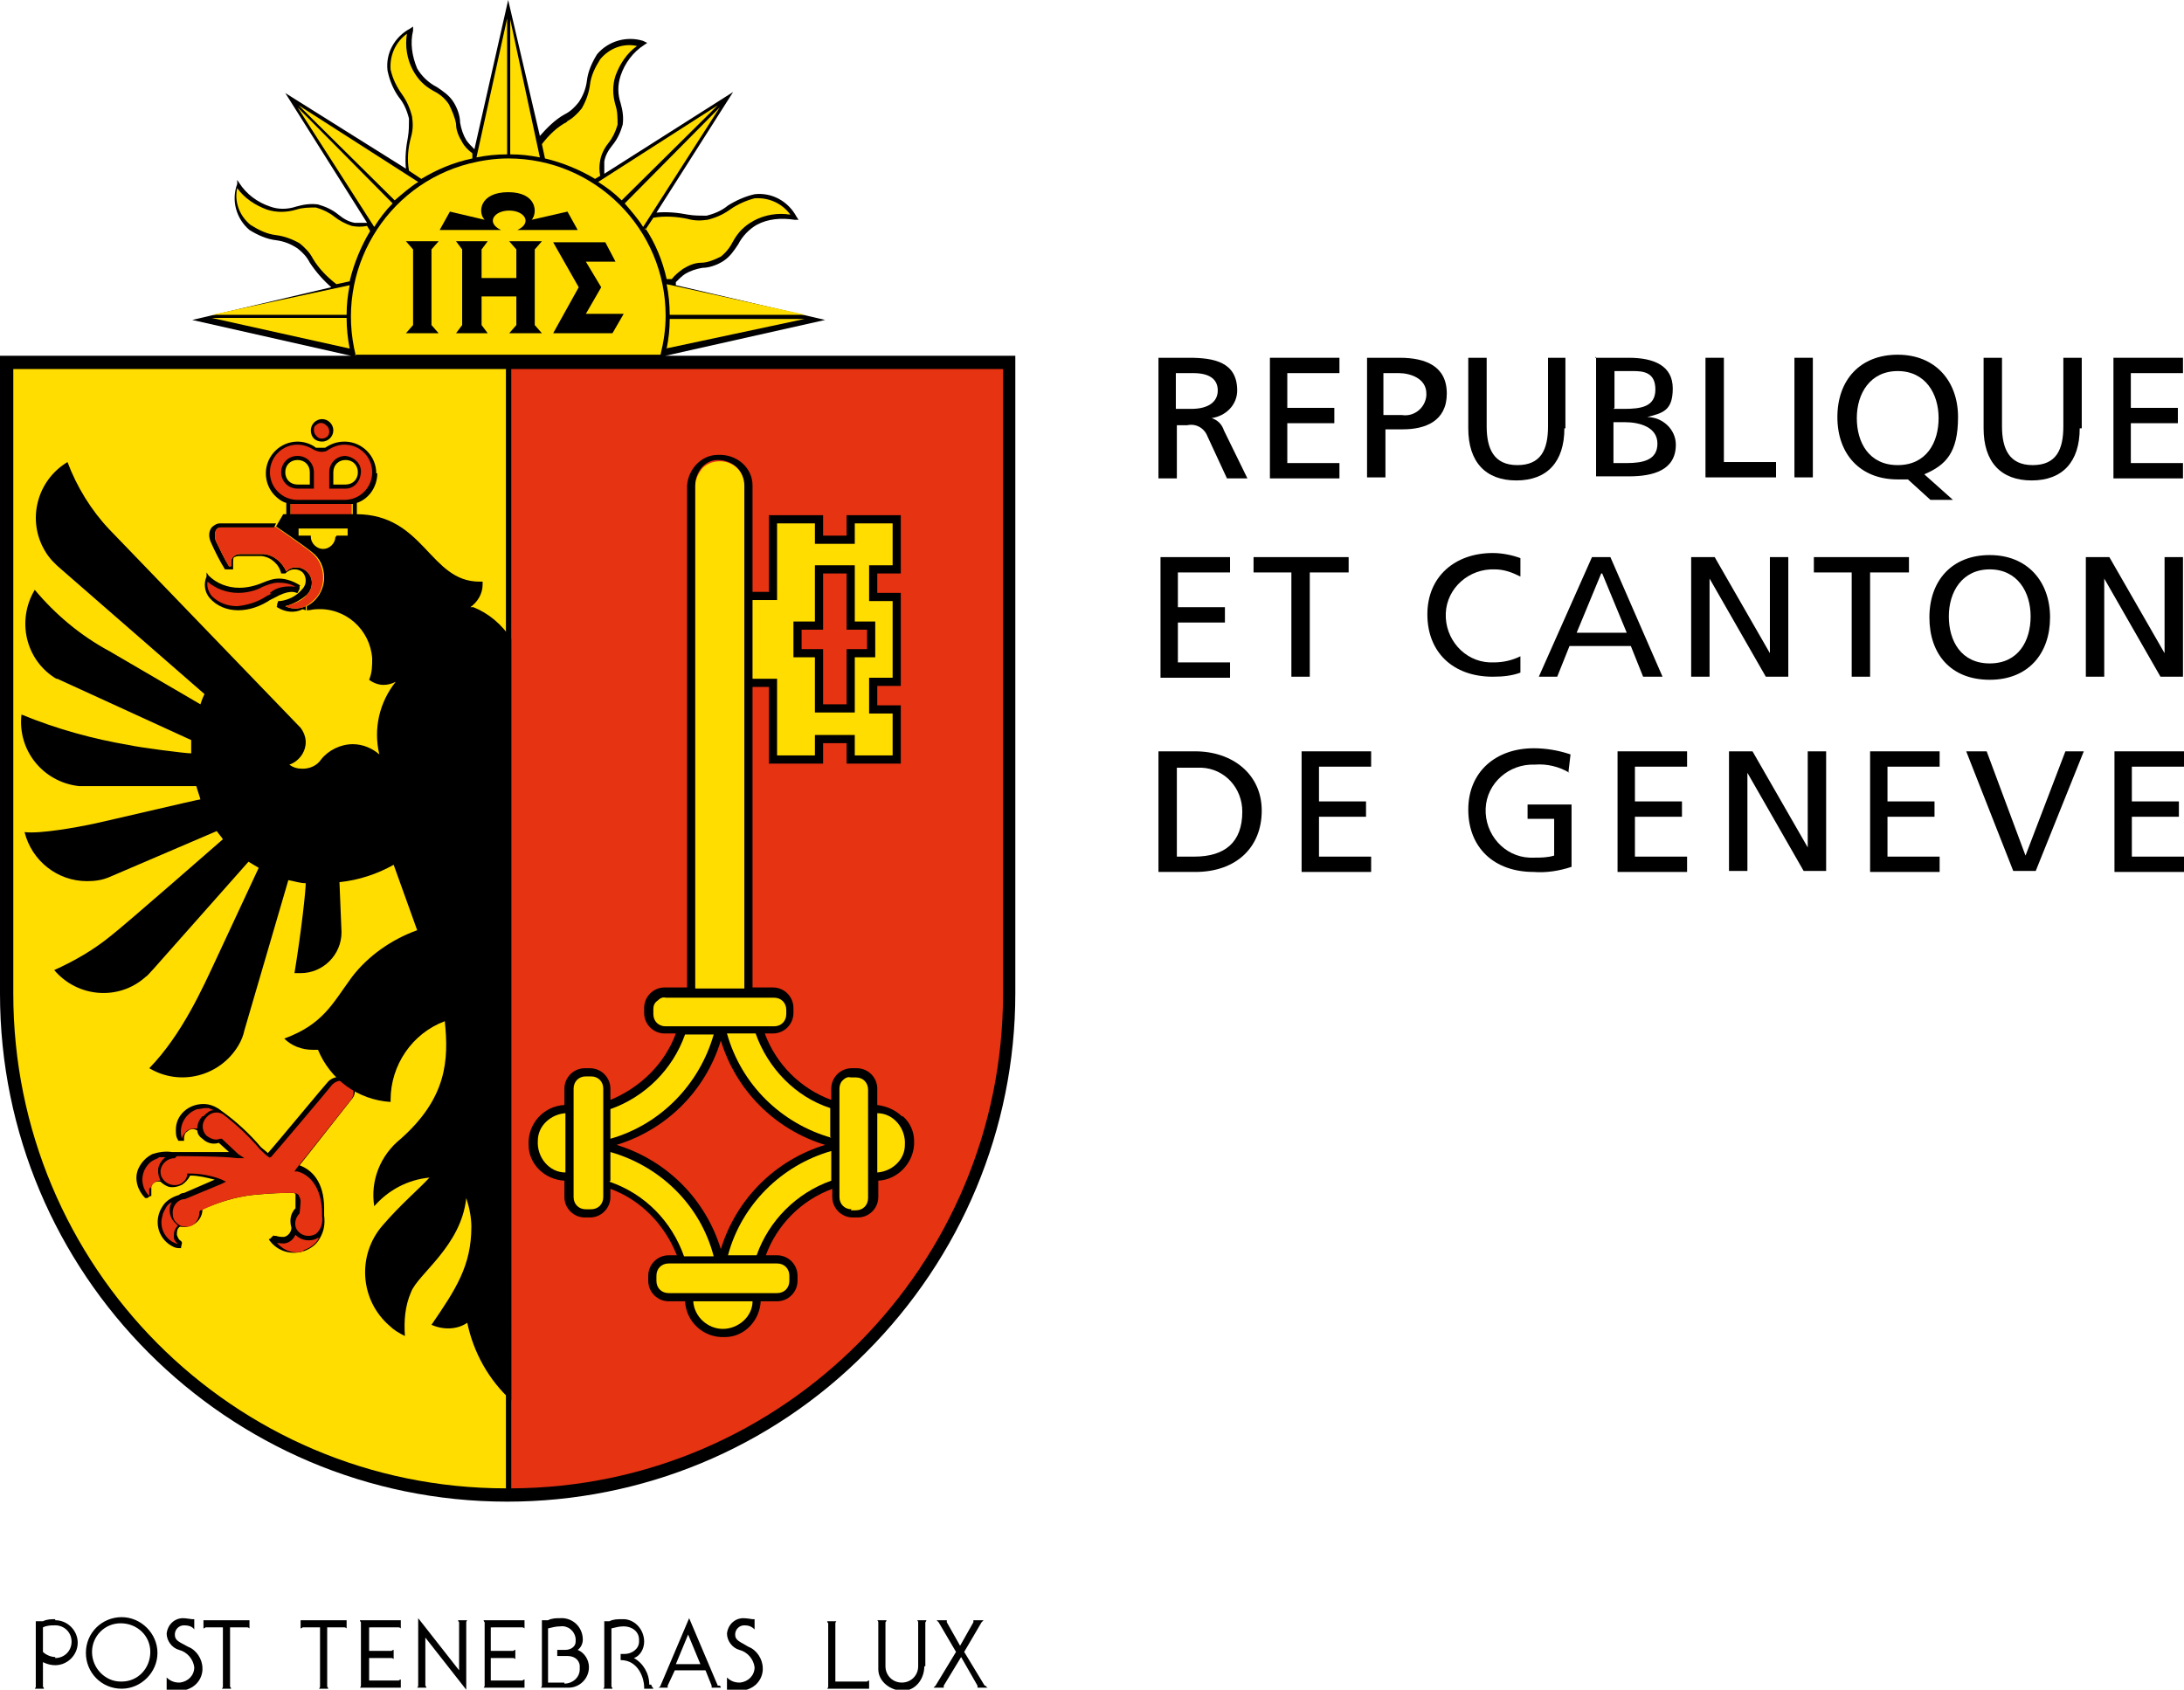
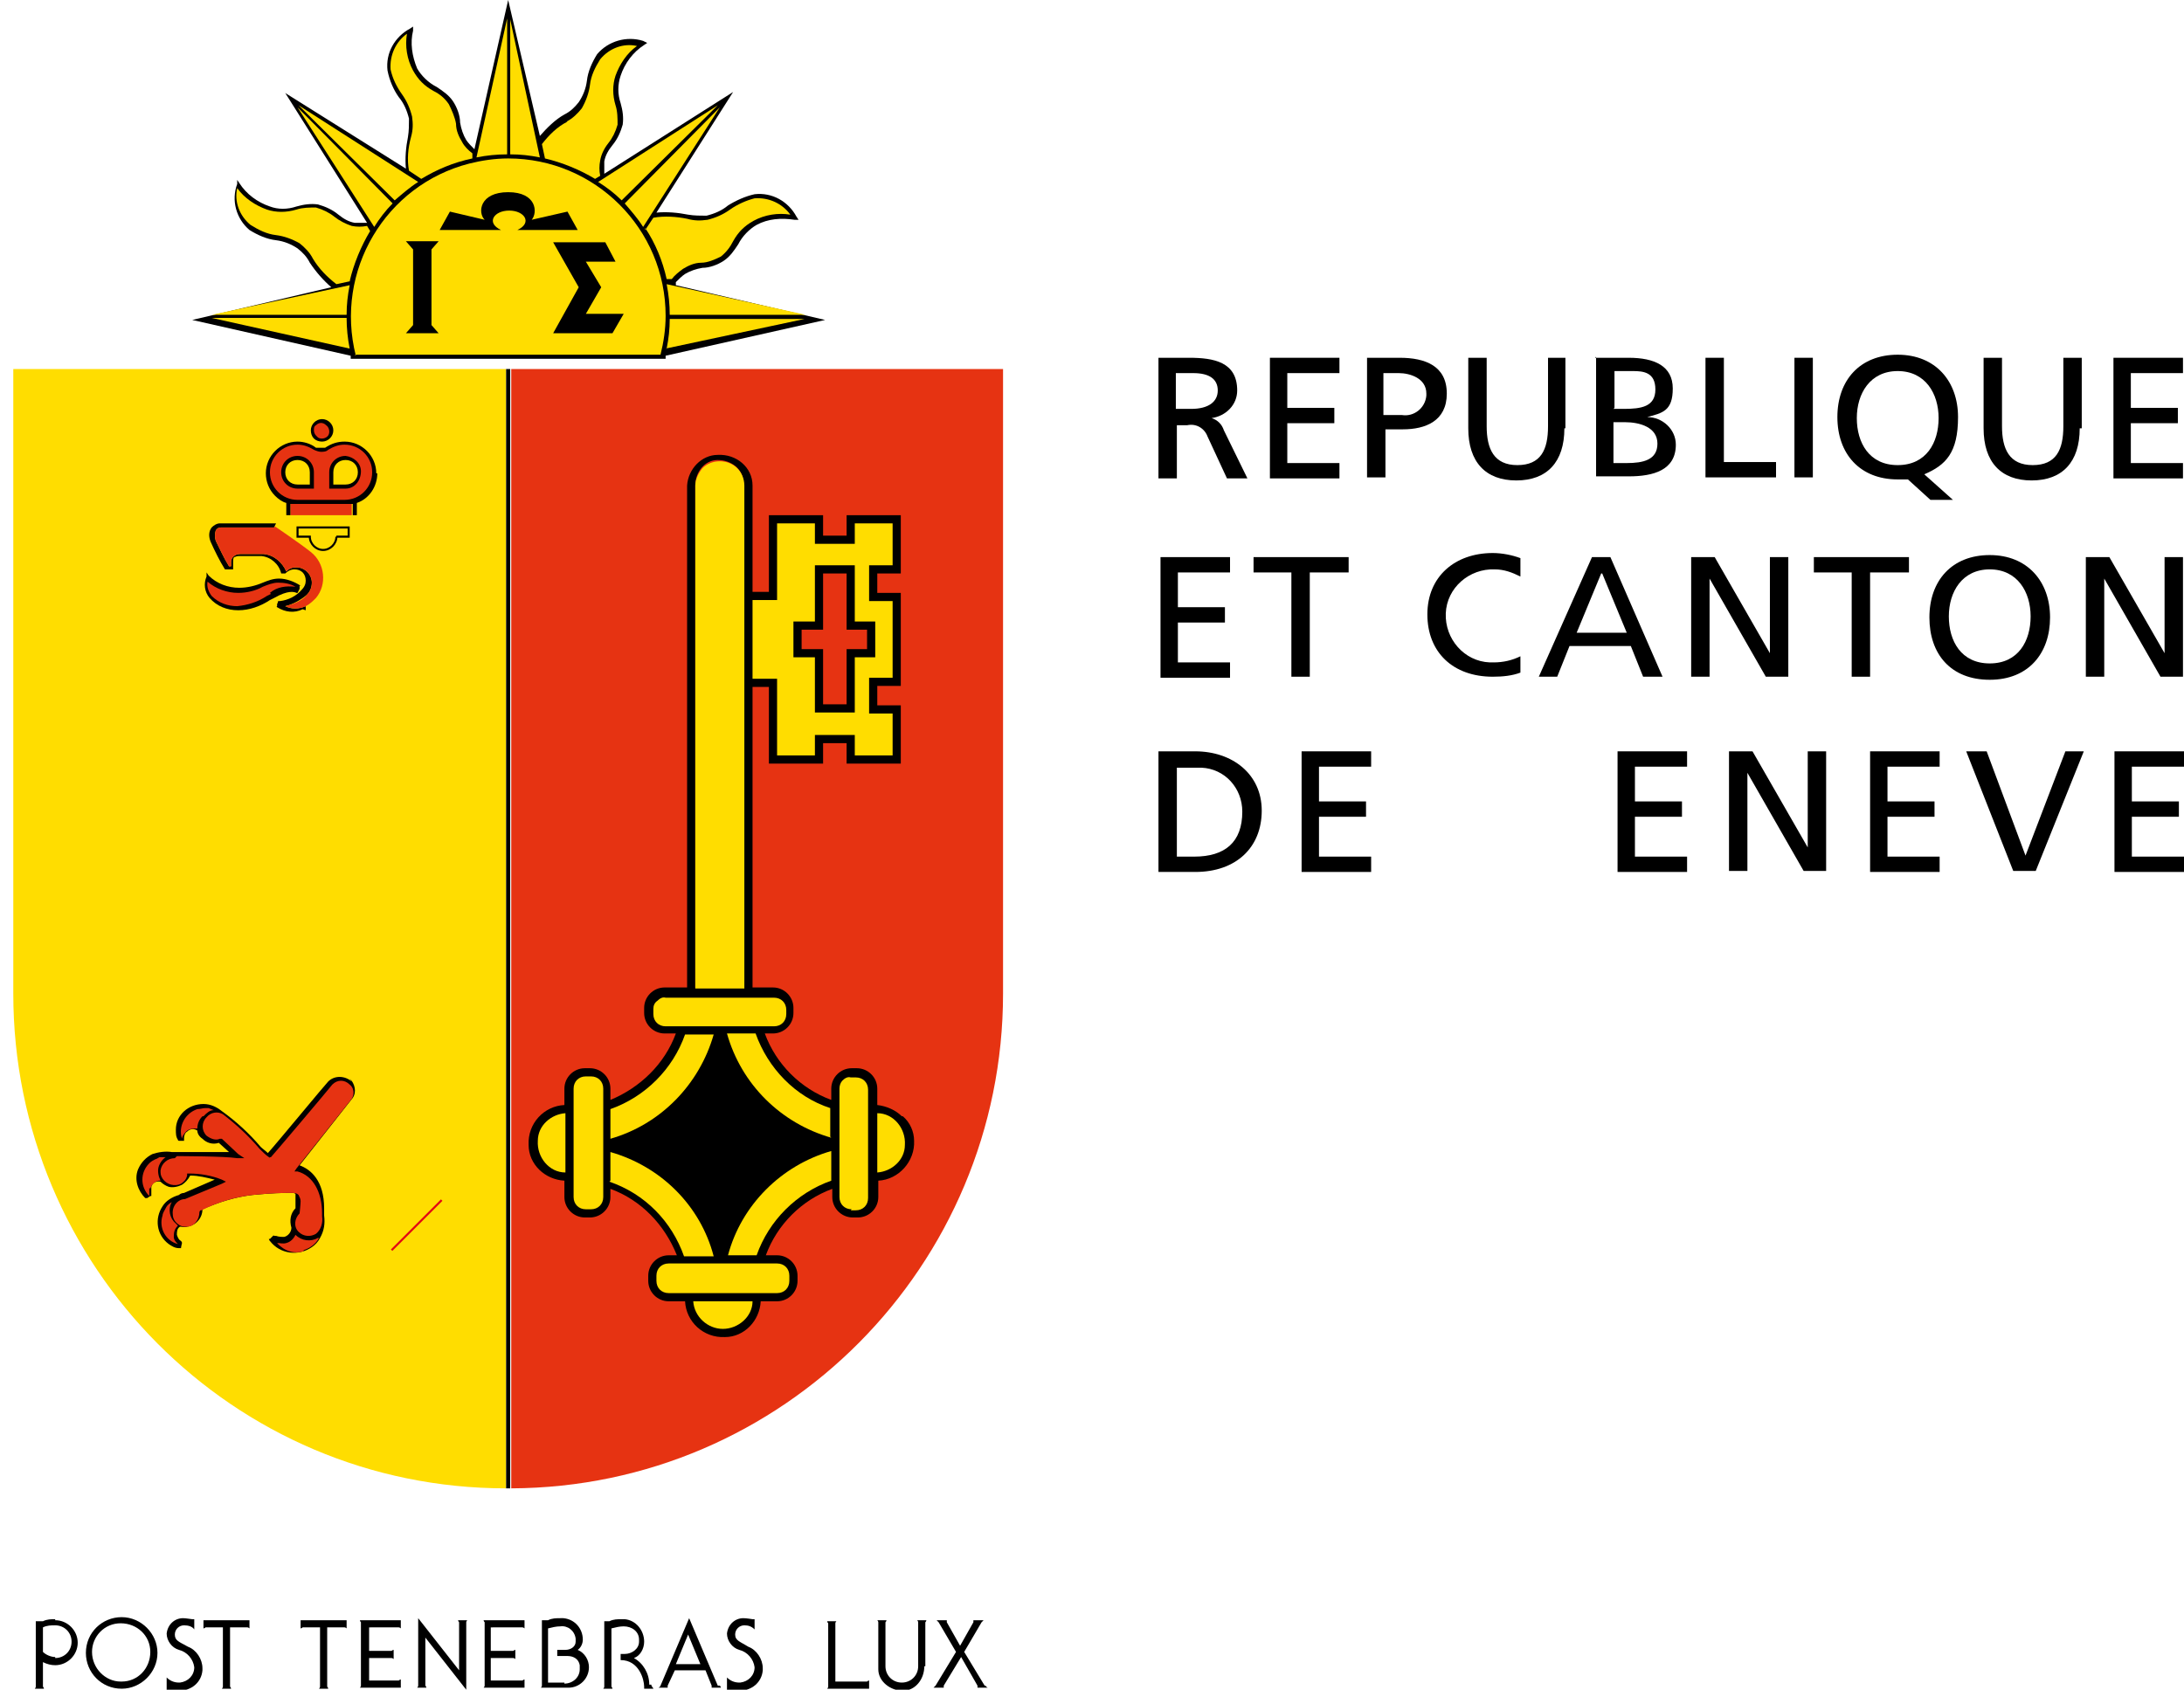
<svg xmlns="http://www.w3.org/2000/svg" id="Calque_1" data-name="Calque 1" version="1.1" viewBox="0 0 213.6 165.3">
  <defs>
    <style>
      .cls-1 {
        fill: #e63312;
      }

      .cls-1, .cls-2, .cls-3 {
        stroke-width: 0px;
      }

      .cls-2 {
        fill: #000;
      }

      .cls-4 {
        stroke: #e30613;
        stroke-width: .2px;
      }

      .cls-4, .cls-5 {
        fill: none;
      }

      .cls-3, .cls-6 {
        fill: #fd0;
      }

      .cls-5 {
        stroke-width: 5.6px;
      }

      .cls-5, .cls-6 {
        stroke: #000;
      }

      .cls-6 {
        stroke-width: .2px;
      }
    </style>
  </defs>
  <path class="cls-2" d="M66.1,27.6c.3-.3.6-.6.9-.8.5-.3,1.1-.5,1.7-.6.7,0,1.5-.3,2.1-.7.6-.4,1-1,1.4-1.6.4-.8,1.1-1.5,1.8-1.9,1.1-.6,2.4-.7,3.7-.5h.4c0,0-.2-.3-.2-.3-.8-1.5-2.4-2.4-4.1-2.2-.9.2-1.8.6-2.6,1.1-.6.5-1.3.8-2.1,1-.6,0-1.2,0-1.8-.1-1-.2-2.1-.3-3.1-.2l7.5-11.8-12.6,8c0-.4,0-.8,0-1.2.1-.6.4-1.1.8-1.6.5-.6.8-1.3,1-2,.1-.7,0-1.4-.2-2.1-.3-.9-.3-1.8,0-2.7.4-1.2,1.2-2.3,2.3-3l.3-.2-.4-.2c-1.6-.5-3.4,0-4.5,1.3-.5.8-.9,1.7-1,2.6-.1.8-.4,1.5-.8,2.1-.4.5-.8.9-1.4,1.2-.9.5-1.7,1.3-2.4,2.1L49.7,0l-3.3,14.6c-.3-.3-.6-.6-.8-.9-.3-.5-.5-1.1-.6-1.7,0-.7-.3-1.5-.7-2.1-.4-.6-1-1-1.6-1.4-.8-.4-1.5-1.1-1.9-1.8-.5-1.2-.7-2.5-.4-3.7v-.4c0,0-.3.2-.3.2-1.5.8-2.4,2.4-2.2,4.1.2,1,.6,1.9,1.1,2.6.5.6.8,1.3,1,2.1,0,.6,0,1.2-.1,1.8-.2,1-.3,2.1-.2,3.1l-11.8-7.4,8,12.7c-.4,0-.8,0-1.2,0-.6-.1-1.1-.4-1.6-.8-.6-.5-1.3-.8-2-1-.7-.1-1.4,0-2.1.2-.9.3-1.8.3-2.6,0-1.2-.4-2.3-1.2-3-2.3l-.2-.3v.4c-.6,1.6-.1,3.4,1.2,4.5.8.5,1.7.9,2.6,1,.8.1,1.5.4,2.1.8.5.4.9.8,1.2,1.4.6.9,1.3,1.7,2.1,2.4l-13.6,3.2,15.5,3.5c0,0,0,.2,0,.3h30.8s0-.2,0-.3l15.6-3.5-14.6-3.4Z" />
-   <path class="cls-2" d="M0,34.8v62.4c0,27.4,22.2,49.7,49.6,49.7,13.2,0,25.8-5.2,35.1-14.6,9.3-9.3,14.6-21.9,14.6-35.1v-62.4H0Z" />
  <path class="cls-3" d="M1.3,97.2v-61.1h48.2v109.5c-26.7,0-48.2-21.7-48.2-48.4Z" />
  <path class="cls-1" d="M98.1,97.2c0,26.6-21.5,48.3-48.1,48.4V36.1h48.1v61.1Z" />
  <polyline class="cls-5" points="82.9 112.7 82.9 112.7 82.9 112.7 82.9 112.7 82.9 112.7 82.9 112.7 82.9 112.7" />
  <path class="cls-2" d="M73.6,96.7v-49.2c0-1.8-1.6-3.1-3.4-3-1.6,0-2.9,1.4-3,3v49.2h.8v-49.2c0-1.3.9-2.5,2.2-2.5,1.3,0,2.5.9,2.5,2.2,0,.1,0,.2,0,.3v49.2h.8,0Z" />
  <path class="cls-2" d="M29.4,57.3c-.6-.4-1.4-.7-2.1-.7-.6,0-1.1.2-1.6.4-.7.3-1.5.5-2.3.5-1.1,0-2.2-.4-3-1.2l-.2-.3v.4c-.3.7-.2,1.5.3,2.1.7.8,1.7,1.2,2.8,1.2,1.1,0,2.2-.4,3.1-1l.4-.2c1.4-.8,2-.6,2.2-.5h.1s0,0,0,0l.2-.4v-.2c0,0,0-.1,0-.1Z" />
  <path class="cls-2" d="M31.5,43.2c.6,0,1.1-.5,1.1-1.1s-.5-1.1-1.1-1.1c-.6,0-1.1.5-1.1,1.1h0c0,.3.1.6.3.8.2.2.5.3.8.3Z" />
  <line class="cls-4" x1="43.2" y1="117.4" x2="38.3" y2="122.3" />
  <path class="cls-2" d="M88.2,109.2c-.6-.6-1.5-1-2.4-1.1v-1.6c0-1.1-.9-2-2-2h-.5c-1.1,0-2,.9-2,2v1.1c-3-1.1-5.4-3.5-6.5-6.5h.8c1.1,0,2-.9,2-2v-.5c0-1.1-.9-2-2-2h-10.6c-1.1,0-2,.9-2,2v.5c0,1.1.9,2,2,2h1.1c-1.1,3-3.5,5.3-6.4,6.5v-1.1c0-1.1-.9-2-2-2h-.5c-1.1,0-2,.9-2,2v1.6c-2,.1-3.6,1.8-3.5,3.9,0,1.9,1.6,3.4,3.5,3.5v1.6c0,1.1.9,2,2,2h.5c1.1,0,2-.9,2-2v-.8c3,1.1,5.3,3.5,6.5,6.5h-.8c-1.1,0-2,.9-2,2v.5c0,1.1.9,2,2,2h1.6c.1,2,1.8,3.6,3.9,3.5,1.9,0,3.4-1.6,3.5-3.5h1.6c1.1,0,2-.9,2-2v-.5c0-1.1-.9-2-2-2h-1.1c1.1-3,3.5-5.4,6.5-6.5v.8c0,1.1.9,2,2,2h.5c1.1,0,2-.9,2-2v-1.6c2-.1,3.6-1.9,3.5-3.9,0-.9-.4-1.8-1.1-2.4Z" />
  <path class="cls-3" d="M70.7,130c-1.5,0-2.8-1.2-2.9-2.7h5.8c0,1.5-1.4,2.7-2.9,2.7Z" />
  <path class="cls-3" d="M55.3,114.7c-1.6,0-2.8-1.5-2.7-3.1,0-1.5,1.3-2.6,2.7-2.7v5.8Z" />
  <path class="cls-3" d="M59.7,108.5c3.4-1.2,6.1-3.9,7.3-7.3h2.8c-1.4,4.9-5.2,8.8-10.1,10.2v-2.8Z" />
-   <path class="cls-1" d="M70.5,101.8c1.5,4.9,5.3,8.7,10.2,10.2-4.9,1.5-8.7,5.3-10.2,10.2-1.5-4.9-5.3-8.7-10.2-10.2,4.9-1.5,8.7-5.3,10.2-10.2Z" />
  <path class="cls-3" d="M59.7,115.5v-2.8c4.9,1.4,8.8,5.2,10.1,10.2h-2.9c-1.2-3.4-3.8-6.1-7.3-7.3Z" />
  <path class="cls-3" d="M81.3,115.5c-3.4,1.2-6.1,3.9-7.3,7.3h-2.8c1.3-4.9,5.2-8.8,10.1-10.2v2.8h0Z" />
  <path class="cls-3" d="M81.3,111.3c-4.9-1.4-8.8-5.2-10.2-10.2h2.8c1.2,3.4,3.9,6.2,7.3,7.3,0,0,0,2.8,0,2.8Z" />
  <path class="cls-2" d="M8.4,161.7c0-2,1.6-3.5,3.5-3.5s3.5,1.6,3.5,3.5-1.6,3.5-3.5,3.5h0c-2,0-3.5-1.6-3.5-3.5ZM11.9,164.5c1.6,0,2.8-1.3,2.8-2.9,0-1.6-1.3-2.8-2.9-2.8-1.6,0-2.8,1.3-2.8,2.8,0,1.6,1.3,2.9,2.8,2.9,0,0,0,0,0,0Z" />
  <path class="cls-2" d="M29.4,158.5v.8c0,0,.1,0,.2-.1h1.7v5.8c0,0,0,.1-.1.2h.9c0,0,0-.1-.1-.2v-5.8h1.7c0,0,.1,0,.2.1v-.8h-4.4Z" />
  <path class="cls-2" d="M19.9,158.5v.8c0,0,.1,0,.2-.1h1.7v5.8c0,0,0,.1-.1.2h.9c0,0,0-.1-.1-.2v-5.8h1.7c0,0,.1,0,.2.1v-.8h-4.4Z" />
  <path class="cls-2" d="M36.1,159.2h2.9c0,0,.1,0,.2.1v-.8h-4c0,0,0,.1.1.2v6.2c0,0,0,.1-.1.2h4v-.8c0,0-.1,0-.2.1h-2.9s0,0,0,0v-2.2h2.2c0,0,.1,0,.2.1v-.9c0,0-.1,0-.2.1h-2.2v-2.3h.2,0Z" />
  <path class="cls-2" d="M48.2,159.2h2.9c0,0,.1,0,.2.1v-.8h-4c0,0,0,.1.1.2v6.2c0,0,0,.1-.1.2h4v-.8c0,0-.1,0-.2.1h-2.9c0,0-.1,0-.2,0v-2.2h2.2c0,0,.1,0,.2.1v-.9c0,0-.1,0-.2.1h-2.2v-2.3h.2Z" />
  <path class="cls-2" d="M45.6,158.5h-.8c0,0,0,.1.1.2v4.7l-4-5.1v6.6c0,0,0,.1-.1.2h.9c0,0,0-.1-.1-.2v-4.7l4,5.1v-6.6c0,0,0-.1.1-.2h-.1Z" />
  <path class="cls-2" d="M5.4,158.4c-.4,0-.8,0-1.2.2,0,0-.2,0-.3,0,0,0-.1,0-.2,0h-.2c0,0,0,6.4,0,6.4,0,0,0,.1-.1.2h.9c0,0,0-.1-.1-.2v-2.4c.4.2.8.3,1.2.3,1.2,0,2.2-1,2.2-2.2s-1-2.2-2.2-2.2ZM5.4,162.1c-.4,0-.9-.2-1.2-.5v-2.4c.4-.2.8-.2,1.2-.2.9,0,1.6.7,1.6,1.6s-.7,1.6-1.6,1.6h0Z" />
  <path class="cls-2" d="M19,159.4v-1c0,0-.1,0-.2,0-.1,0-.6-.1-.9-.1-.8,0-1.5.6-1.6,1.5,0,0,0,0,0,0,0,.7.5,1.4,1.2,1.6.8.2,1.4.9,1.5,1.7,0,.8-.6,1.4-1.4,1.5,0,0,0,0-.1,0-.5,0-.9-.2-1.2-.5v1.2c0,0,.2,0,.3,0,.1,0,.6.1.9.1,1.2,0,2.2-.8,2.3-2,0,0,0-.1,0-.2,0-.9-.6-1.8-1.4-2.1-.9-.5-1.3-.6-1.3-1.2,0-.5.4-.9.9-.9,0,0,0,0,0,0,.4,0,.8.1,1,.4Z" />
  <path class="cls-2" d="M56.5,161.4c.3-.2.5-.6.5-1,0-1.1-.8-2-1.9-2.1-.1,0-.2,0-.3,0-.4,0-.8,0-1.2.2,0,0-.2,0-.2,0,0,0-.1,0-.2,0h-.2c0,0,0,6.4,0,6.4,0,0,0,.1-.1.2h2.7c1.1,0,2-.9,2-2,0-.7-.4-1.4-1.1-1.7ZM55.2,164.6h-1.6v-5.3c.4-.1.8-.2,1.2-.2.7-.1,1.4.4,1.5,1.2,0,0,0,.2,0,.3,0,.5-.5.8-1,.8h-.8v.6h1c.6,0,1.1.3,1.2.9,0,.1,0,.3,0,.4,0,.8-.7,1.4-1.5,1.4Z" />
  <path class="cls-2" d="M63.5,164.8c0-1.1-.6-2.1-1.5-2.6.6-.2,1-.9,1-1.6,0-1.1-.8-2.1-1.9-2.2-.1,0-.2,0-.3,0-.4,0-.8,0-1.2.2,0,0-.2,0-.2,0,0,0-.1,0-.2,0h-.1c0,0,0,6.4,0,6.4,0,0,0,.1-.1.2h.9c0,0,0-.1-.1-.2v-5.7c.4-.1.8-.2,1.2-.2.8,0,1.5.5,1.5,1.3,0,0,0,.1,0,.2,0,.7-.7,1.2-1.4,1.2,0,0,0,0-.1,0h-.3v.6c1.8,0,2.3,1.9,2.3,2.6v.2h.9c0-.1-.2-.2-.2-.4Z" />
  <path class="cls-2" d="M70.2,164.9l-2.8-6.6-2.8,6.6c0,0,0,.1-.2.2h.9c0,0,0-.1,0-.2l.7-1.5h3l.6,1.5c0,0,0,.2,0,.2h.9c0,0,0-.1-.1-.2ZM66.1,162.8l1.2-2.9,1.2,2.9h-2.5Z" />
  <path class="cls-2" d="M73.8,159.4v-1c0,0-.1,0-.2,0,0,0-.6-.1-.9-.1-.8,0-1.5.6-1.6,1.5,0,0,0,0,0,0,0,.7.5,1.4,1.2,1.6.8.2,1.4.9,1.5,1.7,0,.8-.6,1.4-1.4,1.5,0,0,0,0-.1,0-.5,0-.9-.2-1.2-.5v1.2c0,0,.2,0,.3,0,.1,0,.6.1.9.1,1.2,0,2.2-.8,2.3-2,0,0,0-.1,0-.2,0-.9-.6-1.8-1.4-2.1-.8-.5-1.3-.6-1.3-1.2,0-.5.4-.9.9-.9,0,0,0,0,0,0,.4,0,.7.1,1,.4Z" />
  <path class="cls-2" d="M96.3,164.9l-2-3.3,1.7-2.9c0,0,.1-.1.2-.2h-1c0,0,0,.1,0,.2l-1.3,2.3-1.3-2.3c0,0,0-.2,0-.2h-1c0,0,.1.1.2.2l1.7,2.9-2,3.3c0,0-.1.1-.2.2h1c0,0,0-.1,0-.2l1.7-2.8,1.6,2.8c0,0,0,.2,0,.2h1c0,0-.2-.1-.2-.2Z" />
  <path class="cls-2" d="M90.4,163c0,1.3-.9,2.4-2.1,2.4s-2.4-.9-2.4-2.1c0-.1,0-.2,0-.3h0v-4.3c0,0,0-.1-.1-.2h.9c0,0,0,.1-.1.2v4.3h0c0,.9.7,1.6,1.6,1.6s1.6-.7,1.6-1.6h0v-4.3c0,0,0-.1-.1-.2h.9c0,0,0,.1-.1.2v4.3h0Z" />
  <path class="cls-2" d="M84.8,164.5h-3.1v-5.7c0,0,0-.1.1-.2h-.9c0,0,0,.1.1.2v6.2c0,0,0,.1-.1.2h4.1v-.8c0,0-.1,0-.2.1Z" />
  <rect class="cls-1" x="28.4" y="49.2" width="6" height="1.2" />
  <polygon class="cls-2" points="82.8 50.4 82.8 52.4 80.5 52.4 80.5 50.4 75.2 50.4 75.2 57.9 72.8 57.9 72.8 67.2 75.2 67.2 75.2 74.7 80.5 74.7 80.5 72.7 82.8 72.7 82.8 74.7 88.1 74.7 88.1 69 85.8 69 85.8 67.1 88.1 67.1 88.1 58 85.8 58 85.8 56.1 88.1 56.1 88.1 50.4 82.8 50.4" />
  <polygon class="cls-3" points="87.3 55.3 85 55.3 85 58.8 87.3 58.8 87.3 66.3 85 66.3 85 69.8 87.3 69.8 87.3 73.9 83.6 73.9 83.6 71.9 79.7 71.9 79.7 73.9 76 73.9 76 66.4 73.6 66.4 73.6 58.7 76 58.7 76 51.2 79.7 51.2 79.7 53.2 83.6 53.2 83.6 51.2 87.3 51.2 87.3 55.3" />
  <polygon class="cls-2" points="83.6 60.8 83.6 55.3 79.7 55.3 79.7 60.8 77.6 60.8 77.6 64.3 79.7 64.3 79.7 69.7 83.6 69.7 83.6 64.3 85.6 64.3 85.6 60.8 83.6 60.8" />
  <polygon class="cls-1" points="82.8 68.9 80.5 68.9 80.5 63.5 78.4 63.5 78.4 61.6 80.5 61.6 80.5 56.1 82.8 56.1 82.8 61.6 84.8 61.6 84.8 63.5 82.8 63.5 82.8 68.9" />
  <path class="cls-3" d="M68,96.7v-49.2c0-.6.3-1.2.7-1.7.9-.9,2.5-.9,3.4,0,.4.4.7,1,.7,1.7v49.2h-4.8Z" />
  <path class="cls-3" d="M83.3,118.3c-.7,0-1.2-.5-1.2-1.2v-10.6c0-.3.1-.6.3-.8.2-.2.5-.4.8-.3h.5c.7,0,1.2.5,1.2,1.2v10.6c0,.7-.5,1.2-1.2,1.2h-.5Z" />
  <path class="cls-3" d="M85.8,114.7v-5.8c1.6,0,2.8,1.5,2.7,3.1,0,1.5-1.3,2.6-2.7,2.7Z" />
  <path class="cls-3" d="M57.3,118.3c-.7,0-1.2-.5-1.2-1.2v-10.6c0-.7.5-1.2,1.2-1.2h.5c.7,0,1.2.5,1.2,1.2v10.6c0,.7-.5,1.2-1.2,1.2h-.5Z" />
  <path class="cls-3" d="M76.9,99.2c0,.7-.5,1.2-1.2,1.2h-10.6c-.7,0-1.2-.5-1.2-1.2v-.5c0-.3.1-.6.4-.8.2-.2.5-.4.8-.3h10.6c.7,0,1.2.5,1.2,1.2v.5h0Z" />
  <path class="cls-3" d="M64.2,124.8c0-.7.5-1.2,1.2-1.2h10.6c.7,0,1.2.5,1.2,1.2v.5c0,.7-.5,1.2-1.2,1.2h-10.6c-.7,0-1.2-.5-1.2-1.2v-.5Z" />
  <path class="cls-1" d="M26.5,58.1l-.4.2c-.9.6-1.9.9-2.9,1-.9,0-1.8-.3-2.5-1-.3-.4-.5-.9-.4-1.4.8.7,1.9,1.1,3,1.1.8,0,1.7-.2,2.4-.6.5-.2,1-.4,1.5-.4.6,0,1.2.1,1.7.4h0c-.9-.1-1.8,0-2.5.6Z" />
  <path class="cls-1" d="M30.7,42.1c0-.2,0-.4.2-.5.3-.3.7-.3,1,0,.3.2.4.7.2,1-.2.3-.7.4-1,.2,0,0-.1-.1-.2-.2-.1-.1-.2-.3-.2-.5Z" />
  <path class="cls-2" d="M36.8,46.3c0-1.7-1.4-3.1-3.1-3.1h0c-.7,0-1.3.2-1.9.6-.1,0-.3,0-.4,0h0c-.2,0-.3,0-.5,0-.5-.4-1.2-.6-1.8-.6-1.7,0-3.1,1.4-3.1,3.1,0,.8.3,1.6.9,2.2.3.3.7.6,1.1.7v1.2h.4v-1.1c.2,0,.4,0,.7,0h4.7c.2,0,.4,0,.7,0v1.1h.4v-1.2c1.2-.4,2-1.6,2-2.9Z" />
  <path class="cls-1" d="M33.8,48.9h-4.7c-1.5,0-2.7-1.2-2.7-2.7s1.2-2.7,2.7-2.7c.6,0,1.1.2,1.6.5.2.1.5.2.7.2h0c.2,0,.5,0,.7-.2.5-.3,1-.5,1.6-.5,1.5,0,2.7,1.2,2.7,2.7s-1.2,2.7-2.7,2.7Z" />
  <path class="cls-2" d="M29.1,44.6c-.9,0-1.6.7-1.6,1.6h0c0,.9.7,1.6,1.6,1.6h1.6v-1.6c0-.9-.7-1.6-1.6-1.6h0Z" />
  <path class="cls-2" d="M33.8,44.6c-.9,0-1.6.7-1.6,1.6h0v1.6h1.6c.9,0,1.5-.8,1.5-1.7,0-.8-.7-1.4-1.5-1.5Z" />
  <path class="cls-3" d="M30.3,47.4h-1.2c-.7,0-1.2-.5-1.2-1.2,0-.7.5-1.2,1.2-1.2s1.2.5,1.2,1.2h0v1.2h0Z" />
  <path class="cls-3" d="M33.8,47.4h-1.2v-1.2c0-.7.5-1.2,1.2-1.2.7,0,1.2.5,1.2,1.2,0,.7-.5,1.2-1.2,1.2Z" />
-   <path class="cls-3" d="M78.8,30.8h-13.3c0-1-.1-2-.3-3l13.6,3Z" />
+   <path class="cls-3" d="M78.8,30.8h-13.3c0-1-.1-2-.3-3Z" />
  <path class="cls-3" d="M62.9,22.2c-.5-.8-1.2-1.6-1.8-2.3l9.3-9.4-7.5,11.7Z" />
  <path class="cls-3" d="M70.2,10.3l-9.4,9.3c-.7-.7-1.5-1.3-2.3-1.8l11.7-7.5Z" />
  <path class="cls-3" d="M55.4,11.9c.6-.3,1.1-.8,1.5-1.3.4-.7.7-1.5.8-2.3.1-.9.5-1.7,1-2.5.9-1.1,2.3-1.6,3.6-1.3-1,.7-1.7,1.8-2.1,2.9-.3.9-.3,1.9,0,2.9.2.6.2,1.3.2,1.9-.2.7-.5,1.3-.9,1.8-.4.5-.7,1.1-.8,1.7-.1.5-.1,1,0,1.5l-.5.3c-1.5-.9-3.2-1.6-4.9-2l-.3-1.4c.7-.9,1.5-1.7,2.5-2.2Z" />
  <path class="cls-3" d="M52.8,15.4c-1-.2-1.9-.3-2.9-.3V1.9c0,0,2.9,13.5,2.9,13.5Z" />
  <path class="cls-3" d="M49.6,1.9v13.2c-1,0-2,.1-3,.3l3-13.6Z" />
  <path class="cls-3" d="M40.2,13.4c.2-.7.2-1.3.1-2-.2-.8-.5-1.5-1-2.2-.5-.7-.9-1.5-1.1-2.4-.1-1.4.5-2.7,1.6-3.5-.2,1.2,0,2.5.6,3.6.5.9,1.1,1.5,2,2,.6.3,1.1.7,1.5,1.3.3.6.6,1.3.7,1.9,0,.7.3,1.3.6,1.8.2.4.6.8,1,1.1v.5c-1.9.4-3.5,1.1-5,2l-1.2-.8c-.2-1.1-.1-2.2.2-3.3Z" />
  <path class="cls-3" d="M40.9,17.8c-.8.5-1.6,1.2-2.3,1.8l-9.4-9.3,11.7,7.5Z" />
  <path class="cls-3" d="M29.1,10.5l9.3,9.4c-.7.7-1.3,1.5-1.8,2.3l-7.5-11.7Z" />
  <path class="cls-3" d="M34.2,27.9c-.2,1-.3,1.9-.3,2.9h-13.2c0,0,13.5-2.9,13.5-2.9Z" />
  <path class="cls-3" d="M20.7,31.1h13.2c0,1,.1,2,.3,3l-13.5-3Z" />
  <path class="cls-3" d="M34.3,27.5l-1.4.3c-.9-.7-1.7-1.5-2.3-2.5-.3-.6-.8-1.1-1.3-1.5-.7-.4-1.5-.7-2.3-.8-.9-.1-1.7-.5-2.5-1-1.1-.9-1.6-2.3-1.3-3.6.7,1,1.8,1.7,2.9,2.1.9.3,1.9.3,2.9,0,.6-.2,1.3-.2,1.9-.2.7.2,1.3.5,1.8.9.5.4,1.1.7,1.7.9.5.1,1,.1,1.5,0l.3.5c-.9,1.5-1.6,3.2-2,4.9Z" />
  <path class="cls-3" d="M34.8,34.8c-2.1-8.3,2.9-16.7,11.1-18.8,1.2-.3,2.5-.5,3.8-.5,8.5,0,15.4,6.9,15.4,15.4,0,0,0,0,0,0,0,1.3-.2,2.6-.5,3.8h-29.9Z" />
  <path class="cls-3" d="M63.1,22.5l.8-1.2c1.1-.2,2.3-.1,3.3.1.7.2,1.3.2,2,.1.8-.2,1.5-.5,2.2-1,.7-.5,1.6-.9,2.4-1.1,1.4-.1,2.7.5,3.5,1.6-1.2-.2-2.5,0-3.6.6-.9.5-1.5,1.1-2,2-.3.6-.7,1.1-1.2,1.5-.6.3-1.3.6-1.9.6-.7,0-1.3.3-1.8.6-.4.3-.8.6-1.1,1h-.5c-.4-1.8-1.1-3.5-2.1-5Z" />
  <path class="cls-3" d="M65.2,34.1c.2-1,.3-1.9.3-2.9h13.2c0,0-13.6,2.9-13.6,2.9Z" />
  <path class="cls-2" d="M50.5,22.5h6l-1-1.8-3.5.8c.6-.7.5-2.7-2.3-2.7h0c-2.8,0-3,2-2.3,2.7l-3.4-.8-1,1.8h6c-1.5-.7-.7-1.9.8-1.9s2.3,1.2.8,1.9Z" />
  <polygon class="cls-2" points="42.2 24.4 42.9 23.6 42.2 23.6 41.3 23.6 40.4 23.6 39.7 23.6 40.4 24.4 40.4 31.8 39.7 32.6 40.4 32.6 41.3 32.6 42.2 32.6 42.9 32.6 42.2 31.8 42.2 24.4" />
-   <polygon class="cls-2" points="52.3 24.4 53 23.6 52.3 23.6 51.4 23.6 50.5 23.6 49.8 23.6 50.5 24.4 50.5 27.2 47.1 27.2 47.1 24.4 47.7 23.6 47.1 23.6 46.2 23.6 45.2 23.6 44.6 23.6 45.2 24.4 45.2 31.8 44.6 32.6 45.2 32.6 46.2 32.6 47.1 32.6 47.7 32.6 47.1 31.8 47.1 29 50.5 29 50.5 31.8 49.8 32.6 50.5 32.6 51.4 32.6 52.3 32.6 53 32.6 52.3 31.8 52.3 24.4" />
  <polygon class="cls-2" points="57.3 30.7 58.8 28.1 57.3 25.6 60.2 25.6 59.2 23.7 54.1 23.7 56.6 28.1 54.1 32.6 59.9 32.6 61 30.7 57.3 30.7" />
  <path class="cls-2" d="M34.4,105.8c-.7-.6-1.7-.6-2.3,0-.3.3-5,6-5.9,7-.2-.2-.5-.4-.7-.6-1.1-1.3-2.4-2.5-3.8-3.5h0c-.5-.4-1.1-.7-1.8-.7-1.5,0-2.7,1.1-2.7,2.5,0,.4,0,.7.2,1h0c0,.1.1.1.1.1h.4c0,0,.1,0,.1,0v-.3c0-.2.1-.5.3-.6.3-.3.7-.3,1-.1,0,.3.2.6.5.8.4.4,1,.6,1.6.4l1,.9c-1.7,0-5.1,0-5.4,0h-.2c-.6-.1-1.3,0-1.9.2-.6.3-1.1.8-1.4,1.5-.4,1,0,2.1.7,2.8h.1c0,0,.1,0,.1,0l.3-.2h.1c0,0,0-.2,0-.2,0-.2,0-.5,0-.7.1-.4.5-.6.9-.5.2.2.5.4.8.5.4.1.9,0,1.3-.2.3-.2.6-.5.8-.9.8,0,1.6.2,2.4.4l-3,1.3c-.2,0-.4.1-.5.2-.7.2-1.3.6-1.6,1.1-.8,1.2-.6,2.8.6,3.7.3.2.6.4,1,.4h.2c0-.1.1-.5.1-.5h0c0-.1-.1-.2-.1-.2-.2-.1-.3-.3-.4-.6,0-.3,0-.6.3-.8.2,0,.5.1.7,0,.8-.1,1.5-.8,1.5-1.7h0c1.6-.7,3.2-1.2,4.9-1.4,2-.2,3-.2,3.6-.2h.2c.2,0,.3,0,.4.1,0,0,0,.2,0,.3,0,.3,0,.9,0,1.1-.5.5-.6,1.2-.4,1.9,0,.4-.3.8-.7.9-.3,0-.5,0-.8-.1h-.2c0-.1-.1,0-.1,0l-.3.3h-.1c0,.1.1.2.1.2,1,1.3,2.8,1.5,4.1.6.3-.2.6-.5.8-.9.4-.7.5-1.4.4-2.2v-.7c0-2.7-1.3-3.8-2.4-4.2l5.2-6.6h0c.4-.6.2-1.4-.3-1.9Z" />
  <path class="cls-1" d="M29.7,122.4c-.9.3-1.9,0-2.6-.8h0c.3,0,.6.1.9,0,.4-.1.7-.4.9-.8h0c.6.6,1.5.7,2.2.3h.1c0,0,0,0,0,0-.3.6-.9,1-1.5,1.2Z" />
  <path class="cls-1" d="M17.1,113.3h0c-.7,0-1.3.5-1.4,1.2,0,.3,0,.5.2.8.4.6,1.2.8,1.8.5.3-.2.5-.4.6-.8v-.2h.2c1.1,0,2.2.2,3.2.6l.4.2-.4.2-3.6,1.5c-.7,0-1.3.7-1.2,1.5,0,0,0,0,0,0,0,.7.7,1.3,1.4,1.2.7,0,1.2-.7,1.2-1.4h0c0-.1.1-.2.1-.2h.1c1.6-.8,3.3-1.3,5-1.5,2-.2,3.1-.2,3.6-.2h.2c.3,0,.5,0,.7.2.1.2.2.4.2.6,0,.3-.1,1.2-.1,1.2h0c0,0,0,0,0,0-.5.5-.6,1.3-.1,1.8.5.5,1.2.5,1.7.2.5-.4.7-1.1.6-1.7v-.3c0-2.1-.9-3.7-2.4-4.1h-.3c0,0,.2-.3.2-.3l5.4-6.8h0c.3-.5.2-1.1-.2-1.4-.5-.5-1.2-.5-1.7,0-.3.4-5.8,6.9-6,7.1h-.1c0,.1-.1,0-.1,0-.3-.2-.6-.5-.9-.8-1.1-1.3-2.3-2.4-3.6-3.4-.5-.3-1.2-.2-1.6.3-.5.5-.5,1.3,0,1.8.4.3.9.5,1.3.3h.2c0,0,1.6,1.5,1.6,1.5l.6.4h-.7c-1.2-.2-5.9-.2-5.9-.2h0Z" />
  <path class="cls-2" d="M29.9,59.7v-.4c-.7.3-1.4.3-2,0,.8-.2,1.5-.6,2.1-1.1.3-.3.5-.7.5-1.2,0-.8-.7-1.5-1.5-1.5,0,0,0,0,0,0-.4,0-.7.1-1,.4-.4-.9-1.2-1.6-2.2-1.7h-2.3c-.5,0-.9.3-.9.8,0,0,0,0,0,.1v.3h-.2c-.5-.8-.9-1.7-1.3-2.5-.1-.3-.1-.7,0-1,.1-.2.3-.3.5-.3h5.2l.2-.4h-5.5c-.3,0-.6.2-.8.4-.3.4-.3.9-.1,1.4.4.9.9,1.9,1.4,2.7h0c0,0,.8,0,.8,0v-.8c0-.1,0-.3.1-.4.1,0,.2-.1.4-.1h2.3c.9.1,1.7.8,1.9,1.7h.4c.2-.2.5-.4.9-.4.3,0,.6.1.8.3.2.2.3.5.3.8,0,.3-.1.6-.4.9-.5.6-1.3,1-2.1,1.1h-.2c0,.1-.1.3-.1.3v.2c-.1,0,0,.1,0,.1.8.5,1.7.6,2.5.2" />
  <path class="cls-1" d="M26.9,51.5s2.5,1.7,3.5,2.5c1.4,1.1,1.6,3.2.5,4.5-.3.3-.6.6-1,.8-.6.3-1.4.3-2,0,.8-.2,1.6-.5,2.1-1.1.3-.3.5-.7.5-1.2,0-.8-.7-1.5-1.5-1.5,0,0,0,0,0,0-.4,0-.7.1-1,.4-.4-.9-1.2-1.6-2.2-1.7h-2.3c-.5,0-.9.3-.9.8,0,0,0,0,0,.1v.3h-.2c-.5-.8-.9-1.7-1.3-2.5-.1-.3-.1-.7,0-1,.1-.2.3-.3.5-.3h5.2Z" />
-   <path class="cls-2" d="M46,59.4c.7-.5,1.2-1.3,1.2-2.2,0-.1,0-.2,0-.3h-.3c-4.9,0-5.4-6.6-12.1-6.6h-7.1l-.7,1.2s2.5,1.7,3.5,2.5c.8.6,1.2,1.5,1.2,2.5,0,1.2-.7,2.3-1.7,2.8v.4c.4,0,.6-.1.9-.1,2.9-.2,5.3,2,5.5,4.8,0,0,0,0,0,0,0,.7,0,1.4-.3,2.1.4.3.9.5,1.4.5.4,0,.8-.1,1.2-.3-1.6,2-2.2,4.6-1.6,7.1-.7-.6-1.6-1-2.6-1-1.2,0-2.4.6-3.1,1.5-.4.6-1.1.9-1.8.9-.5,0-.9-.1-1.3-.4.9-.3,1.6-1.2,1.6-2.2,0-.5-.2-1-.5-1.4l-18.7-19.4c-1.8-1.9-3.2-4.2-4.1-6.6-3,1.8-4,5.7-2.2,8.7.4.7,1,1.3,1.6,1.8l14,12.2h0c-.2.4-.3.7-.4,1l-8.9-5.2c-2.8-1.5-5.3-3.6-7.3-6-1.8,3-.9,6.9,2.1,8.7,0,0,0,0,.1,0l13.1,6c0,.4,0,.9,0,1.3h0c-.6,0-5.2-.6-6-.8-3.6-.6-7.2-1.6-10.6-3-.4,3.5,2.1,6.6,5.6,7,.2,0,.4,0,.7,0h10.8c.1.4.3.9.4,1.3-.2,0-9.1,2.1-10.5,2.4s-5.2,1-6.7.8c.7,2.8,3.2,4.8,6.1,4.8.8,0,1.5-.1,2.2-.4l10.5-4.5h0c.2.3.4.5.6.8h0s-9.6,8.4-10.9,9.4c-1.7,1.4-3.6,2.5-5.6,3.4,2.3,2.7,6.3,3,8.9.7.3-.2.5-.5.8-.8l9.3-10.5h0c.3.2.7.4,1,.6l-4.1,8.8c-1.4,3-3.4,7.5-6.6,10.8,3,1.8,6.9.8,8.7-2.2.3-.5.5-1,.6-1.5l4.3-14.7c.6.1,1.1.3,1.7.3,0,.7-.4,4.5-1.1,8.8.2,0,.4,0,.6,0,2.2,0,4-1.8,4-4h0l-.2-4.9h0c1.9-.2,3.7-.8,5.3-1.7l2.3,6.4c-2.5.9-4.8,2.5-6.4,4.6-1.9,2.6-2.8,4.6-6.6,6,.7.7,1.7,1.1,2.8,1.1.2,0,.3,0,.5,0,1.2,2.9,3.9,4.9,7.1,5.1v-.2c0-3.4,2.1-6.5,5.3-7.7.4,3.8.2,7.5-4.3,11.5-2,1.6-3,4.1-2.6,6.6,1.4-1.6,3.3-2.6,5.4-2.8-1,1.1-2.8,2.6-4.6,4.7-2.5,2.9-2.2,7.3.7,9.8.4.4.9.7,1.5,1-.1-1.5,0-2.9.6-4.3.7-1.8,4.9-4.5,5.4-9.2.3.9.5,1.9.5,2.8,0,3.8-1.5,6.1-3.9,9.6,1.1.5,2.5.5,3.5-.2.6,2.9,2.1,5.6,4.3,7.6V62.5c-.9-1.4-2.2-2.5-3.7-3.1Z" />
  <path class="cls-6" d="M32.9,52.5h1.2v-.9h-5v.9h1.2c0,.7.6,1.3,1.3,1.3s1.3-.6,1.3-1.3h0Z" />
  <path class="cls-1" d="M19.8,109.2c-.3.3-.5.7-.5,1.2h0c-.4,0-.8,0-1.1.3-.2.2-.4.5-.4.7h0c-.4-1.2.3-2.5,1.5-2.9.3,0,.5-.1.8-.1h.3l.5.2c-.4,0-.7.3-1,.6Z" />
  <path class="cls-1" d="M14.6,116.2c0,.3,0,.6,0,.8h0c-.9-.9-.9-2.3,0-3.2.2-.2.4-.3.6-.4.1,0,.2-.1.4-.2.2,0,.4,0,.6,0-.3.2-.6.6-.7,1-.1.4,0,.9.2,1.3h-.2c-.4.1-.7.4-.8.8Z" />
  <path class="cls-1" d="M17,121c0,.3.2.5.4.7h0c-1.2-.3-1.9-1.6-1.5-2.8,0-.2.2-.5.3-.7,0,0,.1-.2.2-.3.1-.1.2-.2.4-.3-.4.7-.2,1.6.4,2.1l.2.2c-.3.3-.4.6-.4,1Z" />
  <rect class="cls-2" x="49.5" y="36.1" width=".4" height="109.5" />
  <path class="cls-2" d="M113.3,35h3c2.4,0,4.7.4,4.7,3.2,0,1.4-1.1,2.5-2.5,2.7h0c.6.2,1,.6,1.2,1.2l2.3,4.7h-2l-1.9-4.1c-.3-.8-1.1-1.3-2-1.1h-1v5.2h-1.8v-11.7h0ZM115,40h1.5c1.7,0,2.6-.7,2.6-1.8s-.8-1.7-2.4-1.7h-1.7v3.6Z" />
  <path class="cls-2" d="M124.2,35h6.8v1.5h-5.1v3.4h4.6v1.5h-4.6v3.9h5.1v1.5h-6.8v-11.7h0Z" />
  <path class="cls-2" d="M133.7,35h3.2c2.5,0,4.6.8,4.6,3.5s-2.1,3.5-4.3,3.5h-1.7v4.7h-1.8v-11.7ZM135.4,40.6h1.7c1.2.2,2.3-.7,2.4-1.9,0,0,0-.1,0-.2,0-1.5-1.6-2-2.7-2h-1.5v4.1h0Z" />
  <path class="cls-2" d="M153,41.9c0,3.3-1.7,5.1-4.7,5.1s-4.7-1.8-4.7-5.1v-6.9h1.8v6.7c0,2.2.7,3.8,3,3.8s3-1.5,3-3.8v-6.7h1.7v6.9Z" />
  <path class="cls-2" d="M156,35h3.3c2.5,0,4.3.8,4.3,3s-1,2.4-2.5,2.8h0c1.5,0,2.8,1.2,2.8,2.7,0,0,0,0,0,0,0,2.5-2.2,3.1-4.6,3.1h-3.2v-11.7ZM157.8,40h1c1.7,0,3.1-.2,3.1-1.9s-1.2-1.8-2.2-1.8h-1.8v3.6h0ZM157.8,45.3h1.3c1.6,0,3-.3,3-1.9s-1.7-2.1-3.2-2.1h-1.1v4h0Z" />
  <path class="cls-2" d="M166.8,35h1.8v10.2h5.1v1.5h-6.9v-11.7Z" />
  <path class="cls-2" d="M175.5,35h1.8v11.7h-1.8v-11.7Z" />
  <path class="cls-2" d="M186.6,46.9c-.3,0-.7,0-1,0-3.7,0-5.9-2.5-5.9-6.1s2.2-6.1,5.9-6.1,5.9,2.6,5.9,6.1-1.2,4.7-3.3,5.6l2.8,2.5h-2.2l-2.2-2ZM185.6,45.5c2.8,0,4-2.2,4-4.6s-1.3-4.6-4-4.6-4,2.2-4,4.6,1.2,4.6,4,4.6h0Z" />
  <path class="cls-2" d="M203.4,41.9c0,3.3-1.7,5.1-4.7,5.1s-4.7-1.8-4.7-5.1v-6.9h1.8v6.7c0,2.2.7,3.8,3,3.8s3-1.5,3-3.8v-6.7h1.8v6.9h0Z" />
  <path class="cls-2" d="M206.7,35h6.8v1.5h-5.1v3.4h4.6v1.5h-4.6v3.9h5.1v1.5h-6.8v-11.7h0Z" />
  <path class="cls-2" d="M113.5,54.5h6.8v1.5h-5.1v3.4h4.6v1.5h-4.6v3.9h5.1v1.5h-6.8v-11.7Z" />
  <path class="cls-2" d="M126.4,56h-3.8v-1.5h9.3v1.5h-3.8v10.2h-1.8v-10.2Z" />
  <path class="cls-2" d="M148.7,56.4c-.8-.4-1.6-.7-2.5-.7-2.5-.1-4.7,1.8-4.8,4.3-.1,2.5,1.8,4.7,4.3,4.8.1,0,.3,0,.4,0,.9,0,1.8-.2,2.6-.6v1.6c-.8.3-1.7.4-2.7.4-3.9,0-6.4-2.4-6.4-6.1s2.7-6,6.4-6c.9,0,1.9.2,2.7.5v1.6Z" />
  <path class="cls-2" d="M155.7,54.5h1.8l5.1,11.7h-1.9l-1.2-3h-6l-1.2,3h-1.8l5.2-11.7ZM156.6,56.1l-2.4,5.8h4.9l-2.4-5.8Z" />
  <path class="cls-2" d="M165.3,54.5h2.4l5.4,9.4h0v-9.4h1.8v11.7h-2.2l-5.5-9.6h0v9.6h-1.8v-11.7h0Z" />
  <path class="cls-2" d="M181.2,56h-3.8v-1.5h9.3v1.5h-3.8v10.2h-1.8v-10.2h0Z" />
  <path class="cls-2" d="M194.6,54.3c3.7,0,5.9,2.6,5.9,6.1s-2.1,6.1-5.9,6.1-5.9-2.5-5.9-6.1,2.2-6.1,5.9-6.1ZM194.6,64.9c2.8,0,4-2.2,4-4.6s-1.3-4.6-4-4.6-4,2.2-4,4.6,1.2,4.6,4,4.6Z" />
  <path class="cls-2" d="M203.9,54.5h2.4l5.4,9.4h0v-9.4h1.8v11.7h-2.2l-5.5-9.6h0v9.6h-1.8v-11.7h0Z" />
  <path class="cls-2" d="M113.3,73.5h3.6c3.6,0,6.5,2.2,6.5,5.8s-2.5,6-6.5,6h-3.6v-11.8ZM115,83.8h1.8c3,0,4.7-1.4,4.7-4.4,0-2.3-1.7-4.2-4-4.3-.1,0-.3,0-.4,0h-2v8.8h0Z" />
  <path class="cls-2" d="M127.3,73.5h6.8v1.5h-5.1v3.4h4.6v1.5h-4.6v3.9h5.1v1.5h-6.8v-11.7Z" />
-   <path class="cls-2" d="M153.5,75.6c-1-.6-2.2-.9-3.4-.8-2.5-.1-4.7,1.8-4.8,4.3-.1,2.5,1.8,4.7,4.3,4.8.1,0,.3,0,.4,0,.7,0,1.3,0,2-.2v-3.6h-2.6v-1.4h4.3v6.1c-1.2.4-2.5.6-3.7.5-3.9,0-6.4-2.4-6.4-6.1s2.7-6,6.4-6c1.2,0,2.4.2,3.6.6l-.2,1.7Z" />
  <path class="cls-2" d="M158.2,73.5h6.8v1.5h-5.1v3.4h4.6v1.5h-4.6v3.9h5.1v1.5h-6.8v-11.7h0Z" />
  <path class="cls-2" d="M169,73.5h2.4l5.4,9.4h0v-9.4h1.8v11.7h-2.2l-5.5-9.6h0v9.6h-1.8v-11.7h0Z" />
  <path class="cls-2" d="M182.9,73.5h6.8v1.5h-5.1v3.4h4.6v1.5h-4.6v3.9h5.1v1.5h-6.8v-11.7Z" />
  <path class="cls-2" d="M199.1,85.2h-2.2l-4.6-11.7h2l3.8,10.2h0l3.9-10.2h1.8l-4.7,11.7Z" />
  <path class="cls-2" d="M206.8,73.5h6.8v1.5h-5.1v3.4h4.6v1.5h-4.6v3.9h5.1v1.5h-6.8v-11.7h0Z" />
</svg>